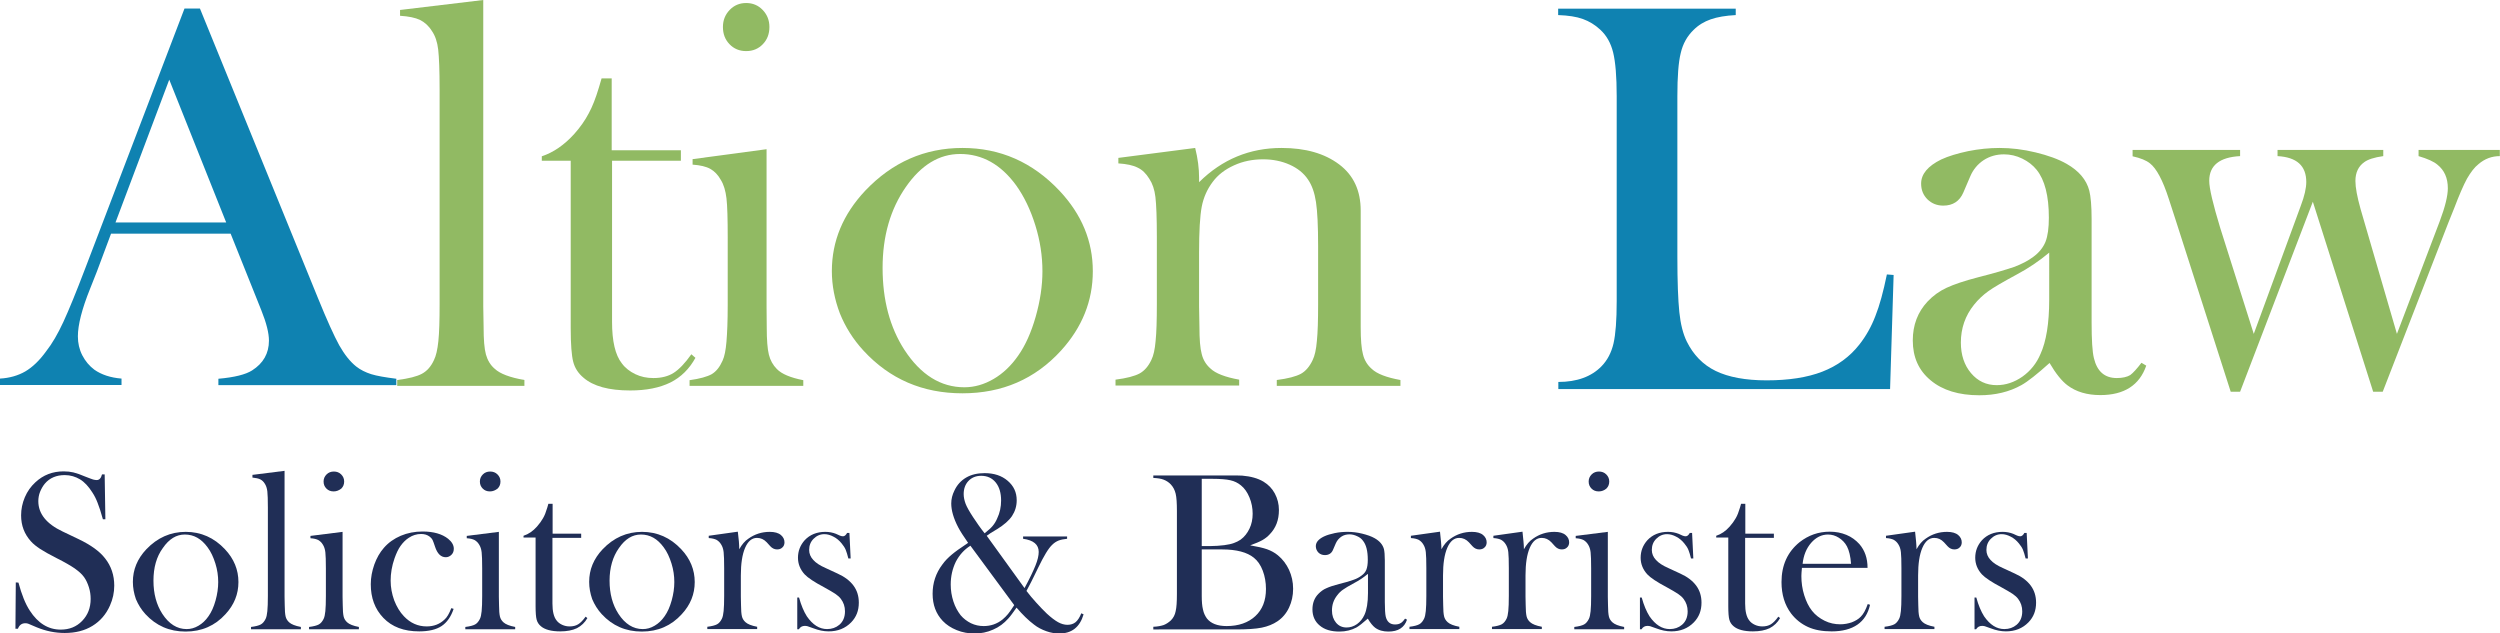
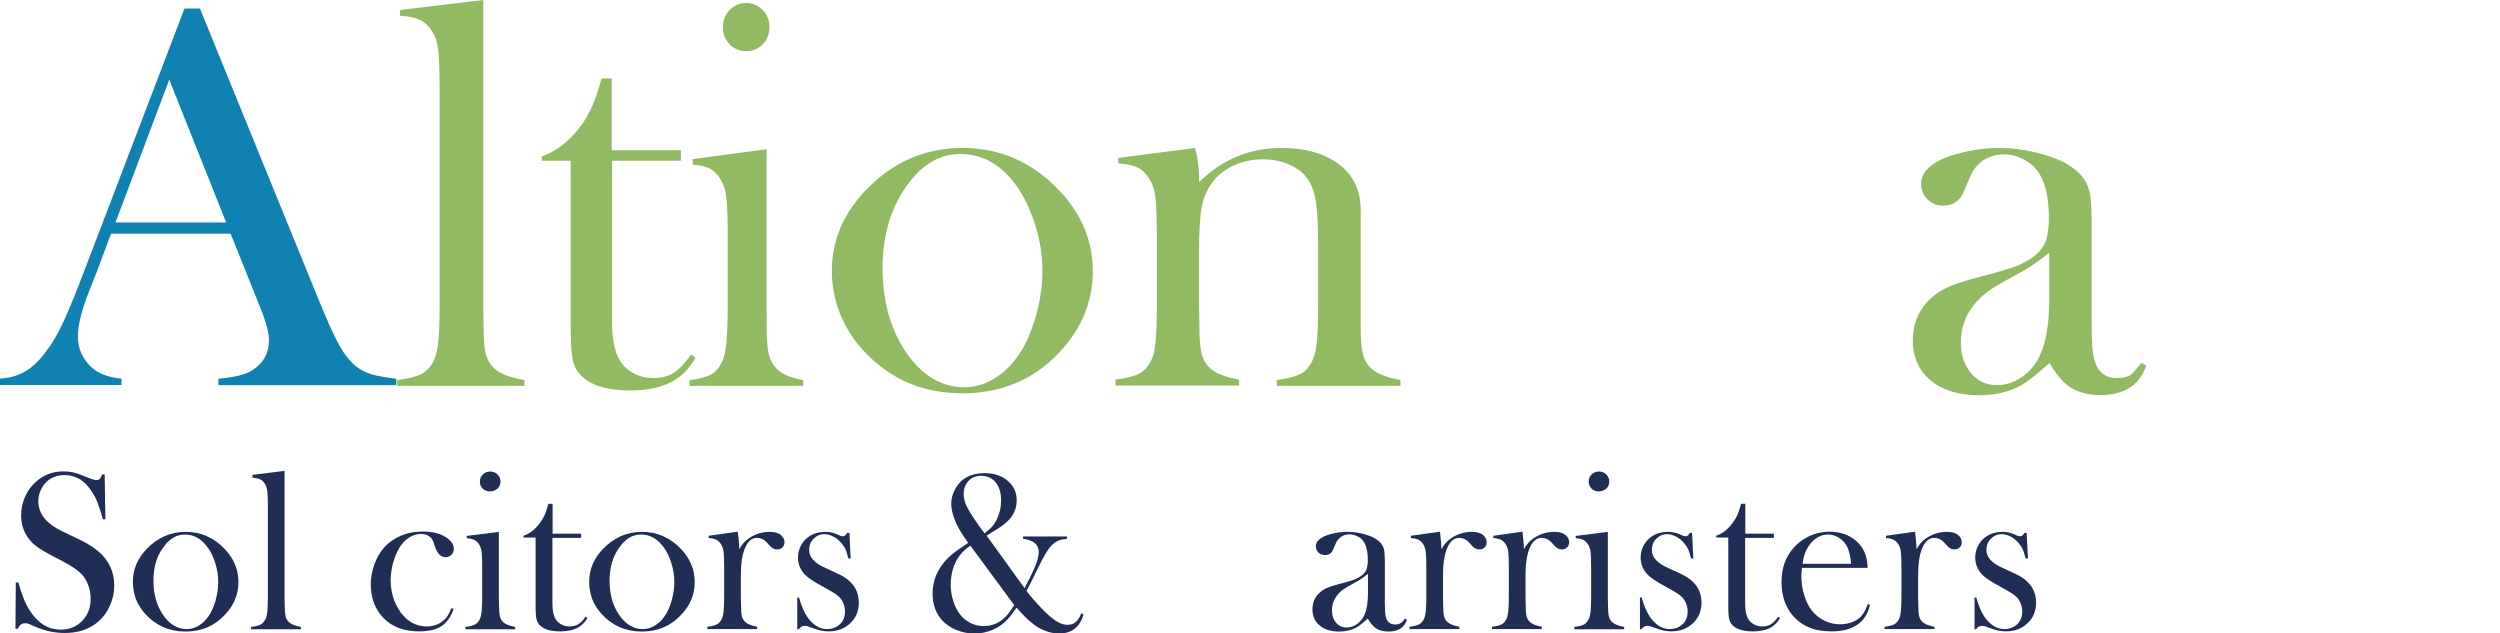
<svg xmlns="http://www.w3.org/2000/svg" version="1.1" id="Layer_1" x="0px" y="0px" viewBox="0 0 1409.2 357" style="enable-background:new 0 0 1409.2 357;" xml:space="preserve">
  <style type="text/css">
	.st0{fill:#0F82B1;}
	.st1{fill:#91BA63;}
	.st2{fill:#202E56;}
</style>
  <path class="st0" d="M223.6,217.1H123.1v-3.6c9.1-0.8,15.4-2.4,19-4.7c6.3-4,9.5-9.6,9.5-16.8c0-4.2-1.4-9.9-4.3-17.1l-2.6-6.5  L130,131.7H62.6l-8,21.4l-3.8,9.6c-4.6,11.4-6.9,20.4-6.9,26.9c0,3.8,0.8,7.4,2.5,10.7c1.7,3.3,4,6,6.8,8.1c4,2.8,9.1,4.5,15.3,5  v3.6H0v-3.6c5.4-0.3,10.2-1.7,14.2-4c4.1-2.4,8.1-6.2,11.9-11.5c3.3-4.2,6.5-9.7,9.6-16.4c3.1-6.7,7.2-16.7,12.3-30.1l56-146.6h8.7  l66.6,163.4c5,12.3,9,21.1,11.9,26.4c3,5.3,6.2,9.3,9.6,12c2.4,1.9,5.3,3.3,8.4,4.3c3.2,1,7.9,1.8,14.2,2.6V217.1z M127.5,125.4  L95.4,44.9l-30.3,80.5H127.5z" />
  <path class="st1" d="M225.7,5.6L272.4,0v172.6l0.2,11.8c0,7,0.4,12.1,1.3,15.4c0.9,3.2,2.5,6,5,8.1c3,2.8,8.6,4.9,16.7,6.3v3.3  h-71.7v-3.3c6.5-0.8,11.1-2,13.9-3.5c2.8-1.5,5.1-4,6.8-7.7c1.2-2.4,2-5.9,2.5-10.7c0.5-4.8,0.7-11.7,0.7-20.8V50.2  c0-10.5-0.3-17.9-0.8-22.3c-0.5-4.3-1.7-7.8-3.6-10.5c-1.8-2.9-4.1-4.9-6.7-6.2c-2.6-1.2-6.3-2-11.2-2.3V5.6z" />
  <path class="st1" d="M345,84.7h38.8v5.9H345v90.8c0,10.9,1.8,18.7,5.5,23.4c1.9,2.6,4.5,4.6,7.6,6.1c3.1,1.5,6.5,2.2,10.2,2.2  c4.6,0,8.4-1,11.4-2.9c3-1.9,6.4-5.4,10-10.5l2.3,2c-3.4,6.2-8.1,10.9-14.1,13.9c-6.1,3-13.6,4.5-22.7,4.5c-12,0-20.8-2.4-26.3-7.2  c-3-2.5-4.9-5.5-5.8-9c-0.9-3.5-1.4-9.7-1.4-18.8V90.6h-16.3v-2.5c6.6-2.2,12.7-6.4,18.3-12.6c3.4-3.8,6.1-7.7,8.1-11.5  c2.1-3.8,4-8.7,5.8-14.7l1.5-5.1h5.7V84.7z" />
  <path class="st1" d="M390.4,89.7l41.7-5.6v88.8l0.1,11.7c0,7,0.4,12.1,1.2,15.3c0.8,3.2,2.3,5.9,4.5,8.1c2.7,2.8,7.7,4.9,14.9,6.3  v3.2h-64.1v-3.2c5.8-0.8,10-2,12.5-3.4c2.5-1.5,4.5-4,6.1-7.6c1.1-2.4,1.8-5.9,2.2-10.7c0.4-4.8,0.7-11.6,0.7-20.6V134  c0-10.5-0.2-17.9-0.7-22.2c-0.5-4.2-1.5-7.7-3.2-10.4c-1.6-2.9-3.6-4.9-5.9-6.2c-2.3-1.3-5.7-2.1-10-2.4V89.7z M420.6,28.8  c-3.8,0-6.9-1.3-9.4-3.9c-2.5-2.6-3.7-5.8-3.7-9.7c0-3.8,1.3-7,3.8-9.6c2.5-2.6,5.6-3.9,9.3-3.9c3.7,0,6.8,1.3,9.3,3.9  c2.5,2.6,3.8,5.8,3.8,9.6c0,3.9-1.2,7.1-3.7,9.7C427.5,27.5,424.4,28.8,420.6,28.8z" />
  <path class="st1" d="M468.9,152.8c0-16.9,6.3-32,18.8-45.3c15.3-16.1,33.6-24.1,54.8-24.1c21.3,0,39.5,8,54.7,24.1  c12.6,13.4,18.8,28.5,18.8,45.4c0,16.7-6,31.6-17.9,44.7c-14.7,16.1-33.2,24.1-55.6,24.1c-22.4,0-41-8-55.8-24.1  c-5.8-6.3-10.2-13.3-13.3-21C470.5,168.9,468.9,161,468.9,152.8z M497.5,151c0,18.2,4.1,33.5,12.3,46.2  c9.2,14.1,20.5,21.1,33.8,21.1c5.7,0,11.2-1.6,16.5-4.7c5.3-3.1,9.9-7.5,13.8-13.1c4.1-5.8,7.4-13.2,9.9-22  c2.5-8.8,3.8-17.3,3.8-25.6c0-8.6-1.3-17.2-4-25.9s-6.3-16.2-10.8-22.5c-8.6-11.8-19.1-17.7-31.6-17.7c-11.8,0-22,6.2-30.6,18.6  C501.9,117.9,497.5,133.1,497.5,151z" />
  <path class="st1" d="M673.7,83.4c1.5,6,2.2,11.6,2.2,16.8v2.5c13-12.9,28.5-19.3,46.5-19.3c13.5,0,24.3,3.1,32.5,9.3  c8.1,6.1,12.1,14.8,12.1,26v65.7c0,7,0.4,12.2,1.3,15.4c0.8,3.3,2.5,6,4.9,8.1c2.9,2.8,8.4,4.9,16.2,6.3v3.3h-69.7v-3.3  c6.3-0.8,10.8-2,13.6-3.5c2.7-1.5,4.9-4.1,6.6-7.7c1.2-2.4,2-6,2.4-10.8c0.5-4.8,0.7-11.7,0.7-20.7v-32.8c0-11.3-0.4-19.5-1.2-24.8  c-0.8-5.3-2.3-9.5-4.5-12.7c-2.4-3.6-5.9-6.4-10.4-8.4c-4.5-2-9.5-3-14.9-3c-5.9,0-11.4,1.1-16.4,3.4c-5.1,2.3-9.1,5.4-12,9.3  c-3.1,4.1-5.2,8.8-6.2,14c-1,5.2-1.5,13.9-1.5,25.9v30.3l0.2,11.5c0,7,0.4,12.2,1.3,15.4c0.8,3.3,2.5,6,4.9,8.1  c2.9,2.8,8.4,4.9,16.2,6.3v3.3h-69.7v-3.3c6.3-0.8,10.8-2,13.6-3.5c2.7-1.5,4.9-4,6.6-7.6c1.2-2.4,2-5.9,2.4-10.7  c0.5-4.8,0.7-11.7,0.7-20.7v-38.1c0-10.6-0.3-18-0.8-22.3c-0.5-4.3-1.7-7.7-3.5-10.4c-1.8-2.9-3.9-5-6.5-6.2  c-2.5-1.3-6.2-2.1-10.9-2.4V89L673.7,83.4z" />
-   <path class="st0" d="M878.4,219.1v-3.8c10.5,0,18.7-3,24.4-8.9c3.2-3.3,5.5-7.6,6.7-12.8c1.2-5.2,1.8-13.1,1.8-23.8V54.2  c0-11.1-0.7-19.3-2-24.6c-1.3-5.3-3.7-9.6-7.3-12.9c-2.9-2.7-6.2-4.7-9.8-6c-3.6-1.3-8.2-2-13.9-2.2V4.9h100.1v3.6  c-5.7,0.3-10.4,1.1-14.1,2.4c-3.7,1.3-6.9,3.2-9.7,6c-3.6,3.5-6,7.8-7.2,13c-1.3,5.2-1.9,13.3-1.9,24.3v90.6  c0,13.9,0.4,24.3,1.1,31.1c0.7,6.8,2.1,12.3,4.2,16.6c3.7,7.5,9.1,13.1,16.3,16.6c7.2,3.5,16.8,5.3,28.7,5.3  c12.4,0,22.9-1.6,31.4-4.9c8.5-3.3,15.5-8.4,20.9-15.3c3.7-4.7,6.7-10,9-16c2.4-6,4.5-13.8,6.5-23.5l3.8,0.3l-2,64.3H878.4z" />
  <path class="st1" d="M1207.1,204.5l2.7,1.6c-3.8,11-12.4,16.6-25.9,16.6c-7.4,0-13.6-1.8-18.5-5.5c-3.2-2.4-6.6-6.6-10.1-12.6  c-7,6.3-12.3,10.5-15.9,12.5c-6.8,3.8-14.7,5.7-23.7,5.7c-11.5,0-20.7-2.8-27.4-8.4c-6.8-5.6-10.1-13.1-10.1-22.5  c0-8.7,2.8-16,8.3-21.9c3.1-3.3,6.7-5.9,10.8-7.8c4.1-1.9,10-3.9,17.7-5.9c9.1-2.3,15.8-4.3,20.2-5.8c4.3-1.6,8-3.5,10.9-5.7  c3.3-2.4,5.6-5.3,6.9-8.5c1.3-3.3,1.9-7.8,1.9-13.6c0-12.3-2.3-21.3-6.9-27c-2.1-2.6-4.8-4.7-8.1-6.3c-3.3-1.6-6.7-2.4-10.3-2.4  c-4.3,0-8.1,1.1-11.5,3.3c-3.3,2.2-5.9,5.3-7.5,9.1l-3.9,9.1c-2.1,4.9-5.9,7.4-11.3,7.4c-3.6,0-6.5-1.2-8.9-3.5  c-2.4-2.4-3.6-5.3-3.6-8.9c0-5.4,3.8-9.9,11.3-13.6c4.1-1.9,9.1-3.4,15.2-4.7c6-1.2,11.9-1.8,17.7-1.8c6.5,0,13.3,0.8,20.3,2.5  c7,1.7,12.9,3.8,17.6,6.5c6.8,3.9,11.1,8.9,12.7,15.1c0.8,3.2,1.3,8.5,1.3,15.9v58.3c0,9.9,0.4,16.6,1.3,20.2  c1.8,7.5,6.1,11.2,12.9,11.2c3.2,0,5.8-0.6,7.6-1.7C1202.4,210.2,1204.5,207.9,1207.1,204.5z M1155.1,142.4  c-5.6,4.7-11.8,8.9-18.6,12.5c-7.6,4.1-12.9,7.2-15.8,9.3c-2.9,2.1-5.6,4.6-8,7.6c-4.9,6.1-7.4,13.2-7.4,21.3  c0,6.9,1.9,12.7,5.7,17.2c3.8,4.5,8.6,6.8,14.5,6.8c5.1,0,9.9-1.6,14.5-4.8c4.5-3.2,8-7.5,10.2-12.8c3.2-7,4.9-17.2,4.9-30.6V142.4z  " />
-   <path class="st1" d="M1202.2,84.5h60.5V88c-11.6,0.6-17.4,5.3-17.4,13.9c0,4.3,2.1,13.1,6.2,26.6l18.9,59.7l26.5-72.2  c2.1-5.5,3.1-10,3.1-13.4c0-9.2-5.4-14-16.2-14.6v-3.5h59.6V88c-5.1,0.7-8.7,1.9-10.7,3.4c-3.3,2.3-5,5.9-5,10.6c0,3.7,1,9,2.9,15.8  l20.5,70.4l24.1-63.4c3.1-8.2,4.6-14.5,4.6-18.7c0-5.8-2-10.2-5.9-13.3c-2-1.7-5.5-3.3-10.6-4.8v-3.5h45.8V88c-4.5,0-8.5,1.5-12,4.5  c-2.3,1.8-4.4,4.6-6.5,8.2c-2,3.7-4.4,9.2-7.2,16.6l-3.3,8.2l-37,95.3h-5.4l-34-107.1l-41,107.1h-5.3l-31.1-97l-3.8-11.7  c-3.4-10.6-7-17.2-10.6-20c-2.1-1.7-5.3-3-9.8-4V84.5z" />
  <g>
    <path class="st2" d="M8.7,354.6l0.2-26.3l1.5,0.1c1.8,6.7,3.9,12,6.4,15.8c4.6,7.1,10.4,10.7,17.4,10.7c4.9,0,8.9-1.6,12.1-4.9   c3.2-3.3,4.8-7.4,4.8-12.4c0-2.2-0.3-4.4-1-6.6c-0.7-2.2-1.6-4.2-2.8-5.8c-1.2-1.7-3-3.2-5.2-4.8c-2.2-1.5-5.6-3.5-10.2-5.8   c-4-2-7.1-3.8-9.3-5.2c-2.1-1.4-3.9-2.8-5.2-4.3c-3.6-4-5.5-8.8-5.5-14.6c0-3.5,0.7-6.9,2.1-10.2c1.4-3.3,3.4-6.1,5.9-8.4   c4.5-4.2,9.8-6.2,16-6.2c2,0,3.8,0.2,5.5,0.6c1.7,0.4,4,1.2,6.8,2.4c2.1,0.8,3.6,1.4,4.3,1.6c0.8,0.2,1.4,0.3,2,0.3   c1.5,0,2.5-1.1,3-3.2H59l0.4,25.3H58c-1.1-4-2.1-7.1-3-9.3c-0.8-2.1-1.8-4.1-3-5.9c-2.1-3.3-4.4-5.8-6.9-7.3s-5.4-2.4-8.6-2.4   c-4.7,0-8.5,1.6-11.2,4.8c-1.1,1.3-2,2.9-2.7,4.6s-1,3.6-1,5.3c0,7.1,4.6,12.8,13.7,17.1l9,4.3c6.9,3.3,11.9,6.9,14.9,10.8   c3.5,4.4,5.2,9.6,5.2,15.4c0,3.9-0.8,7.6-2.4,11.2c-2.2,5-5.5,8.8-9.9,11.5c-4.4,2.7-9.6,4-15.6,4c-5.5,0-10.7-1.1-15.8-3.2   c-2.6-1.1-4.2-1.8-4.7-2c-0.5-0.2-1.1-0.3-1.7-0.3c-2,0-3.4,1-4.2,3.1H8.7z" />
    <path class="st2" d="M74.9,328c0-6.9,2.5-13,7.6-18.4c6.2-6.5,13.6-9.8,22.2-9.8c8.6,0,16,3.3,22.1,9.8c5.1,5.4,7.6,11.6,7.6,18.5   c0,6.8-2.4,12.8-7.3,18.1c-5.9,6.5-13.4,9.8-22.5,9.8c-9.1,0-16.6-3.3-22.6-9.8c-2.3-2.5-4.1-5.4-5.4-8.5   C75.5,334.5,74.9,331.3,74.9,328z M86.5,327.3c0,7.4,1.7,13.6,5,18.7c3.7,5.7,8.3,8.6,13.7,8.6c2.3,0,4.5-0.6,6.7-1.9   c2.2-1.3,4-3,5.6-5.3c1.7-2.4,3-5.3,4-8.9c1-3.6,1.5-7,1.5-10.4c0-3.5-0.5-7-1.6-10.5c-1.1-3.5-2.5-6.6-4.4-9.1   c-3.5-4.8-7.7-7.2-12.8-7.2c-4.8,0-8.9,2.5-12.4,7.6C88.2,313.8,86.5,320,86.5,327.3z" />
    <path class="st2" d="M142.1,267.7l18.3-2.3v71l0.1,4.8c0,2.9,0.2,5,0.5,6.3c0.3,1.3,1,2.4,2,3.3c1.2,1.1,3.4,2,6.6,2.6v1.3h-28.1   v-1.3c2.5-0.3,4.4-0.8,5.5-1.4s2-1.7,2.7-3.1c0.5-1,0.8-2.4,1-4.4c0.2-2,0.3-4.8,0.3-8.5v-49.9c0-4.3-0.1-7.4-0.3-9.1   c-0.2-1.8-0.7-3.2-1.4-4.3c-0.7-1.2-1.6-2-2.6-2.5c-1-0.5-2.5-0.8-4.4-1V267.7z" />
-     <path class="st2" d="M174.8,302.1l18.3-2.3v36.6l0.1,4.8c0,2.9,0.2,5,0.5,6.3c0.3,1.3,1,2.4,2,3.3c1.2,1.1,3.4,2,6.6,2.6v1.3h-28.1   v-1.3c2.5-0.3,4.4-0.8,5.5-1.4c1.1-0.6,2-1.7,2.7-3.1c0.5-1,0.8-2.4,1-4.4c0.2-2,0.3-4.8,0.3-8.5v-15.6c0-4.3-0.1-7.4-0.3-9.1   c-0.2-1.8-0.7-3.2-1.4-4.3c-0.7-1.2-1.6-2-2.6-2.6c-1-0.5-2.5-0.9-4.4-1V302.1z M188.1,277c-1.7,0-3-0.5-4.1-1.6   c-1.1-1.1-1.6-2.4-1.6-4c0-1.6,0.6-2.9,1.7-4c1.1-1.1,2.5-1.6,4.1-1.6c1.6,0,3,0.5,4.1,1.6c1.1,1.1,1.7,2.4,1.7,4   c0,1.6-0.5,2.9-1.6,4C191.1,276.4,189.7,277,188.1,277z" />
    <path class="st2" d="M254.4,342.8l1.3,0.4c-1.5,4.5-3.8,7.7-6.8,9.7s-7.3,3-12.6,3c-8.6,0-15.3-2.5-20.2-7.6   c-4.8-5-7.1-11.3-7.1-19c0-3.7,0.7-7.4,2-11.1c1.3-3.6,3.1-6.8,5.4-9.4c2.6-3,5.8-5.2,9.5-6.8c3.8-1.6,7.9-2.4,12.3-2.4   c6.2,0,11,1.4,14.4,4.1c2.1,1.7,3.2,3.6,3.2,5.6c0,1.4-0.4,2.5-1.3,3.4c-0.9,0.9-2,1.4-3.2,1.4c-2.8,0-4.8-2-6.1-6   c-0.6-1.9-1.1-3.1-1.4-3.8c-0.4-0.7-0.9-1.3-1.6-1.8c-1.3-1-2.9-1.5-4.8-1.5c-2.5,0-4.8,0.7-6.9,2.1c-1.9,1.2-3.4,2.8-4.7,4.6   c-1.3,1.8-2.4,4.2-3.4,7c-1.5,4.3-2.2,8.5-2.2,12.6c0,3.8,0.7,7.5,2,11.1c1.4,3.6,3.2,6.6,5.5,9c3.6,3.8,7.9,5.7,12.8,5.7   c4.1,0,7.4-1.3,10.1-3.9C251.9,348.1,253.2,345.9,254.4,342.8z" />
    <path class="st2" d="M262.9,302.1l18.3-2.3v36.6l0.1,4.8c0,2.9,0.2,5,0.5,6.3c0.3,1.3,1,2.4,2,3.3c1.2,1.1,3.4,2,6.6,2.6v1.3h-28.1   v-1.3c2.5-0.3,4.4-0.8,5.5-1.4c1.1-0.6,2-1.7,2.7-3.1c0.5-1,0.8-2.4,1-4.4c0.2-2,0.3-4.8,0.3-8.5v-15.6c0-4.3-0.1-7.4-0.3-9.1   c-0.2-1.8-0.7-3.2-1.4-4.3c-0.7-1.2-1.6-2-2.6-2.6c-1-0.5-2.5-0.9-4.4-1V302.1z M276.2,277c-1.7,0-3-0.5-4.1-1.6   c-1.1-1.1-1.6-2.4-1.6-4c0-1.6,0.6-2.9,1.7-4c1.1-1.1,2.5-1.6,4.1-1.6c1.6,0,3,0.5,4.1,1.6c1.1,1.1,1.7,2.4,1.7,4   c0,1.6-0.5,2.9-1.6,4C279.2,276.4,277.8,277,276.2,277z" />
    <path class="st2" d="M311.4,300.8h16.2v2.4h-16.2v37c0,4.5,0.8,7.6,2.3,9.5c0.8,1.1,1.9,1.9,3.2,2.5c1.3,0.6,2.7,0.9,4.2,0.9   c1.9,0,3.5-0.4,4.8-1.2c1.3-0.8,2.7-2.2,4.2-4.3l1,0.8c-1.4,2.5-3.4,4.4-5.9,5.7c-2.5,1.2-5.7,1.8-9.4,1.8c-5,0-8.7-1-10.9-2.9   c-1.2-1-2-2.2-2.4-3.7c-0.4-1.4-0.6-4-0.6-7.7v-38.6h-6.8v-1c2.8-0.9,5.3-2.6,7.6-5.2c1.4-1.6,2.5-3.1,3.4-4.7   c0.9-1.5,1.7-3.6,2.4-6l0.6-2.1h2.4V300.8z" />
    <path class="st2" d="M332.1,328c0-6.9,2.5-13,7.6-18.4c6.2-6.5,13.6-9.8,22.2-9.8c8.6,0,16,3.3,22.1,9.8c5.1,5.4,7.6,11.6,7.6,18.5   c0,6.8-2.4,12.8-7.3,18.1c-5.9,6.5-13.4,9.8-22.5,9.8c-9.1,0-16.6-3.3-22.6-9.8c-2.3-2.5-4.1-5.4-5.4-8.5   C332.7,334.5,332.1,331.3,332.1,328z M343.6,327.3c0,7.4,1.7,13.6,5,18.7c3.7,5.7,8.3,8.6,13.7,8.6c2.3,0,4.5-0.6,6.7-1.9   c2.2-1.3,4-3,5.6-5.3c1.7-2.4,3-5.3,4-8.9c1-3.6,1.5-7,1.5-10.4c0-3.5-0.5-7-1.6-10.5c-1.1-3.5-2.5-6.6-4.4-9.1   c-3.5-4.8-7.7-7.2-12.8-7.2c-4.8,0-8.9,2.5-12.4,7.6C345.4,313.8,343.6,320,343.6,327.3z" />
    <path class="st2" d="M416.7,309.6c1.5-2.7,3.2-4.7,5.2-6c3.5-2.5,7.5-3.8,12-3.8c2.8,0,4.9,0.6,6.3,1.8c1.3,1.1,2,2.5,2,4.1   c0,1.2-0.4,2.2-1.2,2.9c-0.8,0.8-1.8,1.1-3,1.1c-1.4,0-2.7-0.6-3.8-1.8l-2-2.2c-1.6-1.7-3.4-2.5-5.5-2.5c-2.9,0-5.1,1.9-6.7,5.6   c-1.6,3.7-2.4,8.9-2.4,15.6v11.9l0.1,4.8c0,2.9,0.2,5,0.5,6.3c0.3,1.3,1,2.4,2,3.3c1.2,1.1,3.4,2,6.6,2.6v1.3h-28.1v-1.3   c2.5-0.3,4.4-0.8,5.5-1.4c1.1-0.6,2-1.7,2.7-3.1c0.5-1,0.8-2.4,1-4.4c0.2-2,0.3-4.8,0.3-8.5v-15.6c0-4.3-0.1-7.4-0.3-9.1   c-0.2-1.8-0.7-3.2-1.4-4.3c-0.7-1.2-1.6-2-2.6-2.6c-1-0.5-2.5-0.9-4.4-1v-1.3l16.4-2.3C416.4,303.6,416.7,306.9,416.7,309.6z" />
    <path class="st2" d="M449.4,354.8v-18h1c1.2,4.4,2.7,7.9,4.4,10.6c3.3,4.8,7.1,7.2,11.4,7.2c2.7,0,5-0.8,6.9-2.4   c2.1-1.8,3.2-4.3,3.2-7.6c0-2.7-0.8-5-2.3-7c-0.8-1.1-1.9-2-3.2-2.9c-1.3-0.9-3.5-2.1-6.5-3.8c-5.3-2.8-8.9-5.2-10.7-7.1   c-2.5-2.7-3.8-5.9-3.8-9.4c0-3.8,1.3-7.1,3.8-9.9c2.9-3.1,6.8-4.7,11.6-4.7c2.2,0,4.2,0.4,6,1.1l2.2,1c0.7,0.3,1.3,0.4,1.8,0.4   c0.8,0,1.6-0.6,2.3-1.9h1.3l0.7,14.4h-1.3c-0.5-2-1-3.7-1.5-4.9c-0.5-1.2-1.3-2.4-2.3-3.6c-1.3-1.6-2.8-2.9-4.6-3.8   c-1.7-0.9-3.4-1.4-5.1-1.4c-2.4,0-4.4,0.9-6.1,2.6c-1.7,1.7-2.5,3.8-2.5,6.3c0,2.1,0.8,4,2.3,5.6c1.5,1.7,3.8,3.2,7,4.6l6.7,3.1   c4,1.8,7,4.1,9,6.8c2,2.7,3,5.9,3,9.6c0,4.5-1.4,8.1-4.3,11.1c-3.3,3.4-7.6,5.1-12.7,5.1c-2.8,0-5.6-0.6-8.5-1.7   c-1.9-0.7-3-1.1-3.4-1.2c-0.4-0.1-0.9-0.2-1.5-0.2c-1.5,0-2.6,0.6-3.4,1.9H449.4z" />
    <path class="st2" d="M556.2,302l21.3,29.5c3-5.5,5-9.8,6.2-12.8c1.2-3,1.8-5.5,1.8-7.6c0-4.1-2.9-6.6-8.8-7.4v-1.3h24.8v1.3   c-2,0.2-3.5,0.5-4.8,1c-1.2,0.5-2.4,1.2-3.5,2.3c-2.2,2-4.8,6.4-8,13l-2,4.1c-1.1,2.3-2.6,5.3-4.6,9c1.6,2.1,3.5,4.4,5.7,6.8   c2.2,2.4,4.1,4.4,5.8,6c2.4,2.2,4.5,3.8,6.3,4.8c1.8,1,3.6,1.5,5.3,1.5c1.8,0,3.4-0.5,4.6-1.5c1.2-1,2.3-2.7,3.2-5l1.3,0.6   c-2.1,7.2-6.7,10.8-13.7,10.8c-2.3,0-4.8-0.4-7.3-1.3c-2.5-0.9-4.9-2.1-6.9-3.7c-3.2-2.4-6.5-5.6-9.9-9.6c-1.9,2.7-3.4,4.8-4.6,6.1   c-2.5,2.8-5.3,4.9-8.6,6.3c-3.3,1.5-6.8,2.2-10.5,2.2c-3.4,0-6.8-0.6-10-1.9s-5.8-3-7.9-5.2c-3.8-4-5.7-9.1-5.7-15.3   c0-6.1,1.8-11.6,5.5-16.5c1.4-2,3.2-3.8,5.2-5.5c2-1.7,4.8-3.7,8.3-6l1-0.7c-2.6-3.7-4.5-6.7-5.6-8.8c-2.6-5-3.9-9.5-3.9-13.4   c0-2.5,0.6-4.9,1.8-7.3c1.5-3.2,3.7-5.6,6.6-7.3c2.9-1.7,6.4-2.5,10.4-2.5c5.3,0,9.6,1.4,13,4.3c3.4,2.9,5.1,6.5,5.1,11   c0,3.3-0.9,6.2-2.6,8.8c-1.7,2.6-4.6,5.1-8.5,7.5C559.1,300,557.2,301.2,556.2,302z M547,307.6c-3.5,2.2-6.2,5.2-8.2,9   c-1.9,3.9-2.9,8.2-2.9,12.9c0,3.3,0.5,6.4,1.5,9.5c1,3.1,2.4,5.6,4.1,7.8c1.6,1.9,3.6,3.4,5.8,4.5c2.3,1.1,4.7,1.6,7.2,1.6   c3.9,0,7.5-1.2,10.6-3.7c1.1-0.9,2.2-2,3.1-3.1c0.9-1.1,2.1-2.8,3.5-5L547,307.6z M555,300.6c2-1.6,3.5-2.9,4.5-4.1   c1-1.2,1.9-2.6,2.6-4.3c1.5-3.1,2.2-6.5,2.2-10.1c0-4.2-1-7.6-3-10.1c-2-2.5-4.8-3.8-8.2-3.8c-3,0-5.4,1-7.2,2.9   c-1.8,1.9-2.7,4.4-2.7,7.4c0,1.8,0.4,3.6,1.1,5.5c0.7,1.8,2.1,4.3,4.2,7.5C550.5,294.5,552.6,297.6,555,300.6z" />
-     <path class="st2" d="M650.1,354.8v-1.5c2.5-0.1,4.4-0.5,5.9-1c1.5-0.6,2.8-1.5,4-2.6c1.4-1.4,2.3-3.1,2.7-5.2   c0.5-2.1,0.7-5.3,0.7-9.7V288c0-4.4-0.2-7.6-0.7-9.7c-0.5-2.1-1.4-3.8-2.7-5.2c-1.1-1.2-2.5-2.1-4-2.7c-1.5-0.6-3.5-0.9-5.9-1V268   h41.8c4.2,0,7,0,8.3,0.1c4.8,0.4,8.8,1.5,12,3.4c2.8,1.7,4.9,3.9,6.4,6.7c1.5,2.8,2.3,5.9,2.3,9.3c0,5.6-1.7,10.1-5.2,13.7   c-1.2,1.3-2.6,2.4-4.2,3.3c-1.6,0.9-3.8,1.8-6.8,2.9c4.1,0.7,7.2,1.4,9.5,2.2c2.2,0.8,4.3,1.9,6.1,3.4c2.7,2.2,4.8,5,6.3,8.2   c1.5,3.3,2.3,6.8,2.3,10.7c0,3.9-0.8,7.4-2.3,10.6c-1.5,3.2-3.7,5.8-6.5,7.7c-2.5,1.7-5.5,2.9-8.9,3.6c-3.5,0.7-8.3,1-14.6,1H650.1   z M677.4,270v37.8h5.2c2.4,0,4.9-0.2,7.5-0.5c2.2-0.3,4.1-0.7,5.4-1.2c1.4-0.5,2.6-1.1,3.8-1.9c2.2-1.6,3.8-3.7,5-6.2   c1.2-2.5,1.8-5.3,1.8-8.4c0-3.2-0.6-6.3-1.8-9.2c-1.2-2.9-2.8-5.2-4.8-6.8c-1.7-1.4-3.7-2.4-6-2.9c-2.2-0.5-5.6-0.8-10.1-0.8H677.4   z M677.4,309.7v26.2c0,3.2,0.2,5.7,0.7,7.7c0.4,2,1.2,3.6,2.2,5c2.2,2.8,5.9,4.3,11.1,4.3c6.8,0,12.2-1.9,16.2-5.6   c4-3.7,6-8.8,6-15.3c0-3.7-0.6-7.1-1.8-10.3c-1.2-3.2-2.9-5.6-5-7.3c-3.8-3.1-9.8-4.7-17.9-4.7H677.4z" />
    <path class="st2" d="M792,348.7l1.1,0.6c-1.5,4.5-5,6.7-10.5,6.7c-3,0-5.5-0.7-7.5-2.2c-1.3-1-2.7-2.7-4.1-5.1   c-2.8,2.5-5,4.2-6.4,5c-2.8,1.5-6,2.3-9.6,2.3c-4.7,0-8.4-1.1-11.1-3.4c-2.7-2.2-4.1-5.3-4.1-9.1c0-3.5,1.1-6.5,3.4-8.8   c1.3-1.3,2.7-2.4,4.4-3.1c1.7-0.8,4.1-1.6,7.2-2.4c3.7-0.9,6.4-1.7,8.2-2.4c1.8-0.6,3.2-1.4,4.4-2.3c1.4-1,2.3-2.1,2.8-3.4   c0.5-1.3,0.8-3.1,0.8-5.5c0-5-0.9-8.6-2.8-10.9c-0.8-1.1-1.9-1.9-3.3-2.5c-1.3-0.6-2.7-1-4.2-1c-1.7,0-3.3,0.4-4.6,1.3   s-2.4,2.1-3.1,3.7l-1.6,3.7c-0.8,2-2.4,3-4.6,3c-1.4,0-2.7-0.5-3.6-1.4s-1.5-2.2-1.5-3.6c0-2.2,1.5-4,4.6-5.5   c1.7-0.8,3.7-1.4,6.1-1.9c2.4-0.5,4.8-0.7,7.2-0.7c2.6,0,5.4,0.3,8.2,1c2.8,0.7,5.2,1.5,7.1,2.6c2.8,1.6,4.5,3.6,5.2,6.1   c0.3,1.3,0.5,3.4,0.5,6.4v23.5c0,4,0.2,6.7,0.5,8.1c0.7,3,2.5,4.5,5.2,4.5c1.3,0,2.3-0.2,3.1-0.7C790.1,351,791,350.1,792,348.7z    M770.9,323.6c-2.3,1.9-4.8,3.6-7.5,5c-3.1,1.7-5.2,2.9-6.4,3.8c-1.2,0.8-2.3,1.9-3.2,3.1c-2,2.5-3,5.3-3,8.6   c0,2.8,0.8,5.1,2.3,6.9c1.5,1.8,3.5,2.7,5.9,2.7c2.1,0,4-0.6,5.9-1.9c1.8-1.3,3.2-3,4.2-5.2c1.3-2.8,2-7,2-12.3V323.6z" />
    <path class="st2" d="M812.5,309.6c1.5-2.7,3.2-4.7,5.2-6c3.5-2.5,7.5-3.8,12-3.8c2.8,0,4.9,0.6,6.3,1.8c1.3,1.1,2,2.5,2,4.1   c0,1.2-0.4,2.2-1.2,2.9c-0.8,0.8-1.8,1.1-3,1.1c-1.4,0-2.7-0.6-3.8-1.8l-2-2.2c-1.6-1.7-3.4-2.5-5.5-2.5c-2.9,0-5.1,1.9-6.7,5.6   c-1.6,3.7-2.4,8.9-2.4,15.6v11.9l0.1,4.8c0,2.9,0.2,5,0.5,6.3c0.3,1.3,1,2.4,2,3.3c1.2,1.1,3.4,2,6.6,2.6v1.3h-28.1v-1.3   c2.5-0.3,4.4-0.8,5.5-1.4c1.1-0.6,2-1.7,2.7-3.1c0.5-1,0.8-2.4,1-4.4c0.2-2,0.3-4.8,0.3-8.5v-15.6c0-4.3-0.1-7.4-0.3-9.1   c-0.2-1.8-0.7-3.2-1.4-4.3c-0.7-1.2-1.6-2-2.6-2.6c-1-0.5-2.5-0.9-4.4-1v-1.3l16.4-2.3C812.1,303.6,812.5,306.9,812.5,309.6z" />
    <path class="st2" d="M859,309.6c1.5-2.7,3.2-4.7,5.2-6c3.5-2.5,7.5-3.8,12-3.8c2.8,0,4.9,0.6,6.3,1.8c1.3,1.1,2,2.5,2,4.1   c0,1.2-0.4,2.2-1.2,2.9c-0.8,0.8-1.8,1.1-3,1.1c-1.4,0-2.7-0.6-3.8-1.8l-2-2.2c-1.6-1.7-3.4-2.5-5.5-2.5c-2.9,0-5.1,1.9-6.7,5.6   c-1.6,3.7-2.4,8.9-2.4,15.6v11.9l0.1,4.8c0,2.9,0.2,5,0.5,6.3c0.3,1.3,1,2.4,2,3.3c1.2,1.1,3.4,2,6.6,2.6v1.3h-28.1v-1.3   c2.5-0.3,4.4-0.8,5.5-1.4c1.1-0.6,2-1.7,2.7-3.1c0.5-1,0.8-2.4,1-4.4c0.2-2,0.3-4.8,0.3-8.5v-15.6c0-4.3-0.1-7.4-0.3-9.1   c-0.2-1.8-0.7-3.2-1.4-4.3c-0.7-1.2-1.6-2-2.6-2.6c-1-0.5-2.5-0.9-4.4-1v-1.3l16.4-2.3C858.6,303.6,859,306.9,859,309.6z" />
    <path class="st2" d="M888,302.1l18.3-2.3v36.6l0.1,4.8c0,2.9,0.2,5,0.5,6.3c0.3,1.3,1,2.4,2,3.3c1.2,1.1,3.4,2,6.6,2.6v1.3h-28.1   v-1.3c2.5-0.3,4.4-0.8,5.5-1.4c1.1-0.6,2-1.7,2.7-3.1c0.5-1,0.8-2.4,1-4.4c0.2-2,0.3-4.8,0.3-8.5v-15.6c0-4.3-0.1-7.4-0.3-9.1   c-0.2-1.8-0.7-3.2-1.4-4.3c-0.7-1.2-1.6-2-2.6-2.6c-1-0.5-2.5-0.9-4.4-1V302.1z M901.2,277c-1.7,0-3-0.5-4.1-1.6   c-1.1-1.1-1.6-2.4-1.6-4c0-1.6,0.6-2.9,1.7-4c1.1-1.1,2.5-1.6,4.1-1.6c1.6,0,3,0.5,4.1,1.6c1.1,1.1,1.7,2.4,1.7,4   c0,1.6-0.5,2.9-1.6,4C904.3,276.4,902.9,277,901.2,277z" />
    <path class="st2" d="M924.4,354.8v-18h1c1.2,4.4,2.7,7.9,4.4,10.6c3.3,4.8,7.1,7.2,11.4,7.2c2.7,0,5-0.8,6.9-2.4   c2.1-1.8,3.2-4.3,3.2-7.6c0-2.7-0.8-5-2.3-7c-0.8-1.1-1.9-2-3.2-2.9c-1.3-0.9-3.5-2.1-6.5-3.8c-5.3-2.8-8.9-5.2-10.7-7.1   c-2.5-2.7-3.8-5.9-3.8-9.4c0-3.8,1.3-7.1,3.8-9.9c2.9-3.1,6.8-4.7,11.6-4.7c2.2,0,4.2,0.4,6,1.1l2.2,1c0.7,0.3,1.3,0.4,1.8,0.4   c0.8,0,1.6-0.6,2.3-1.9h1.3l0.7,14.4h-1.3c-0.5-2-1-3.7-1.5-4.9c-0.5-1.2-1.3-2.4-2.3-3.6c-1.3-1.6-2.8-2.9-4.6-3.8   c-1.7-0.9-3.4-1.4-5.1-1.4c-2.4,0-4.4,0.9-6.1,2.6c-1.7,1.7-2.5,3.8-2.5,6.3c0,2.1,0.8,4,2.3,5.6c1.5,1.7,3.8,3.2,7,4.6l6.7,3.1   c4,1.8,7,4.1,9,6.8c2,2.7,3,5.9,3,9.6c0,4.5-1.4,8.1-4.3,11.1c-3.3,3.4-7.6,5.1-12.7,5.1c-2.8,0-5.6-0.6-8.5-1.7   c-1.9-0.7-3-1.1-3.4-1.2c-0.4-0.1-0.9-0.2-1.5-0.2c-1.5,0-2.6,0.6-3.4,1.9H924.4z" />
    <path class="st2" d="M983.7,300.8h16.2v2.4h-16.2v37c0,4.5,0.8,7.6,2.3,9.5c0.8,1.1,1.9,1.9,3.2,2.5c1.3,0.6,2.7,0.9,4.2,0.9   c1.9,0,3.5-0.4,4.8-1.2c1.3-0.8,2.7-2.2,4.2-4.3l1,0.8c-1.4,2.5-3.4,4.4-5.9,5.7c-2.5,1.2-5.7,1.8-9.4,1.8c-5,0-8.7-1-10.9-2.9   c-1.2-1-2-2.2-2.4-3.7c-0.4-1.4-0.6-4-0.6-7.7v-38.6h-6.8v-1c2.8-0.9,5.3-2.6,7.6-5.2c1.4-1.6,2.5-3.1,3.4-4.7   c0.9-1.5,1.7-3.6,2.4-6l0.6-2.1h2.4V300.8z" />
    <path class="st2" d="M1015.7,320.2c-0.2,2.1-0.3,3.6-0.3,4.5c0,3.7,0.5,7.3,1.6,10.8c1.1,3.5,2.5,6.4,4.4,8.8   c1.9,2.4,4.3,4.2,7.1,5.6c2.8,1.4,5.8,2,8.8,2c2.3,0,4.4-0.4,6.5-1.1c2-0.8,3.8-1.8,5.1-3.2c1.5-1.5,2.8-3.9,3.9-7.1l1.3,0.4   c-1.1,5-3.5,8.7-7.1,11.2c-3.6,2.5-8.5,3.8-14.5,3.8c-5.2,0-9.7-0.8-13.4-2.5c-3.7-1.7-6.9-4.2-9.5-7.6c-3.6-4.8-5.4-10.7-5.4-17.7   c0-9.5,3.4-17,10.2-22.5c5-3.9,10.6-5.9,17-5.9c3.4,0,6.5,0.6,9.4,1.8s5.3,3,7.3,5.2c3.1,3.6,4.6,8,4.6,13.4H1015.7z M1043.4,317.8   c-0.3-4.2-1.1-7.5-2.3-9.8c-1.1-2.1-2.7-3.7-4.6-4.9c-1.9-1.2-3.9-1.8-6.1-1.8c-3.6,0-6.8,1.6-9.5,4.7c-2.7,3.1-4.3,7.1-4.8,11.8   H1043.4z" />
    <path class="st2" d="M1080.3,309.6c1.5-2.7,3.2-4.7,5.2-6c3.5-2.5,7.5-3.8,12-3.8c2.8,0,4.9,0.6,6.3,1.8c1.3,1.1,2,2.5,2,4.1   c0,1.2-0.4,2.2-1.2,2.9c-0.8,0.8-1.8,1.1-3,1.1c-1.4,0-2.7-0.6-3.8-1.8l-2-2.2c-1.6-1.7-3.4-2.5-5.5-2.5c-2.9,0-5.1,1.9-6.7,5.6   c-1.6,3.7-2.4,8.9-2.4,15.6v11.9l0.1,4.8c0,2.9,0.2,5,0.5,6.3c0.3,1.3,1,2.4,2,3.3c1.2,1.1,3.4,2,6.6,2.6v1.3h-28.1v-1.3   c2.5-0.3,4.4-0.8,5.5-1.4c1.1-0.6,2-1.7,2.7-3.1c0.5-1,0.8-2.4,1-4.4c0.2-2,0.3-4.8,0.3-8.5v-15.6c0-4.3-0.1-7.4-0.3-9.1   c-0.2-1.8-0.7-3.2-1.4-4.3c-0.7-1.2-1.6-2-2.6-2.6c-1-0.5-2.5-0.9-4.4-1v-1.3l16.4-2.3C1079.9,303.6,1080.3,306.9,1080.3,309.6z" />
    <path class="st2" d="M1113,354.8v-18h1c1.2,4.4,2.7,7.9,4.4,10.6c3.3,4.8,7.1,7.2,11.4,7.2c2.7,0,5-0.8,6.9-2.4   c2.1-1.8,3.2-4.3,3.2-7.6c0-2.7-0.8-5-2.3-7c-0.8-1.1-1.9-2-3.2-2.9c-1.3-0.9-3.5-2.1-6.5-3.8c-5.3-2.8-8.9-5.2-10.7-7.1   c-2.5-2.7-3.8-5.9-3.8-9.4c0-3.8,1.3-7.1,3.8-9.9c2.9-3.1,6.8-4.7,11.6-4.7c2.2,0,4.2,0.4,6,1.1l2.2,1c0.7,0.3,1.3,0.4,1.8,0.4   c0.8,0,1.6-0.6,2.3-1.9h1.3l0.7,14.4h-1.3c-0.5-2-1-3.7-1.5-4.9c-0.5-1.2-1.3-2.4-2.3-3.6c-1.3-1.6-2.8-2.9-4.6-3.8   c-1.7-0.9-3.4-1.4-5.1-1.4c-2.4,0-4.4,0.9-6.1,2.6c-1.7,1.7-2.5,3.8-2.5,6.3c0,2.1,0.8,4,2.3,5.6c1.5,1.7,3.8,3.2,7,4.6l6.7,3.1   c4,1.8,7,4.1,9,6.8c2,2.7,3,5.9,3,9.6c0,4.5-1.4,8.1-4.3,11.1c-3.3,3.4-7.6,5.1-12.7,5.1c-2.8,0-5.6-0.6-8.5-1.7   c-1.9-0.7-3-1.1-3.4-1.2c-0.4-0.1-0.9-0.2-1.5-0.2c-1.5,0-2.6,0.6-3.4,1.9H1113z" />
  </g>
</svg>